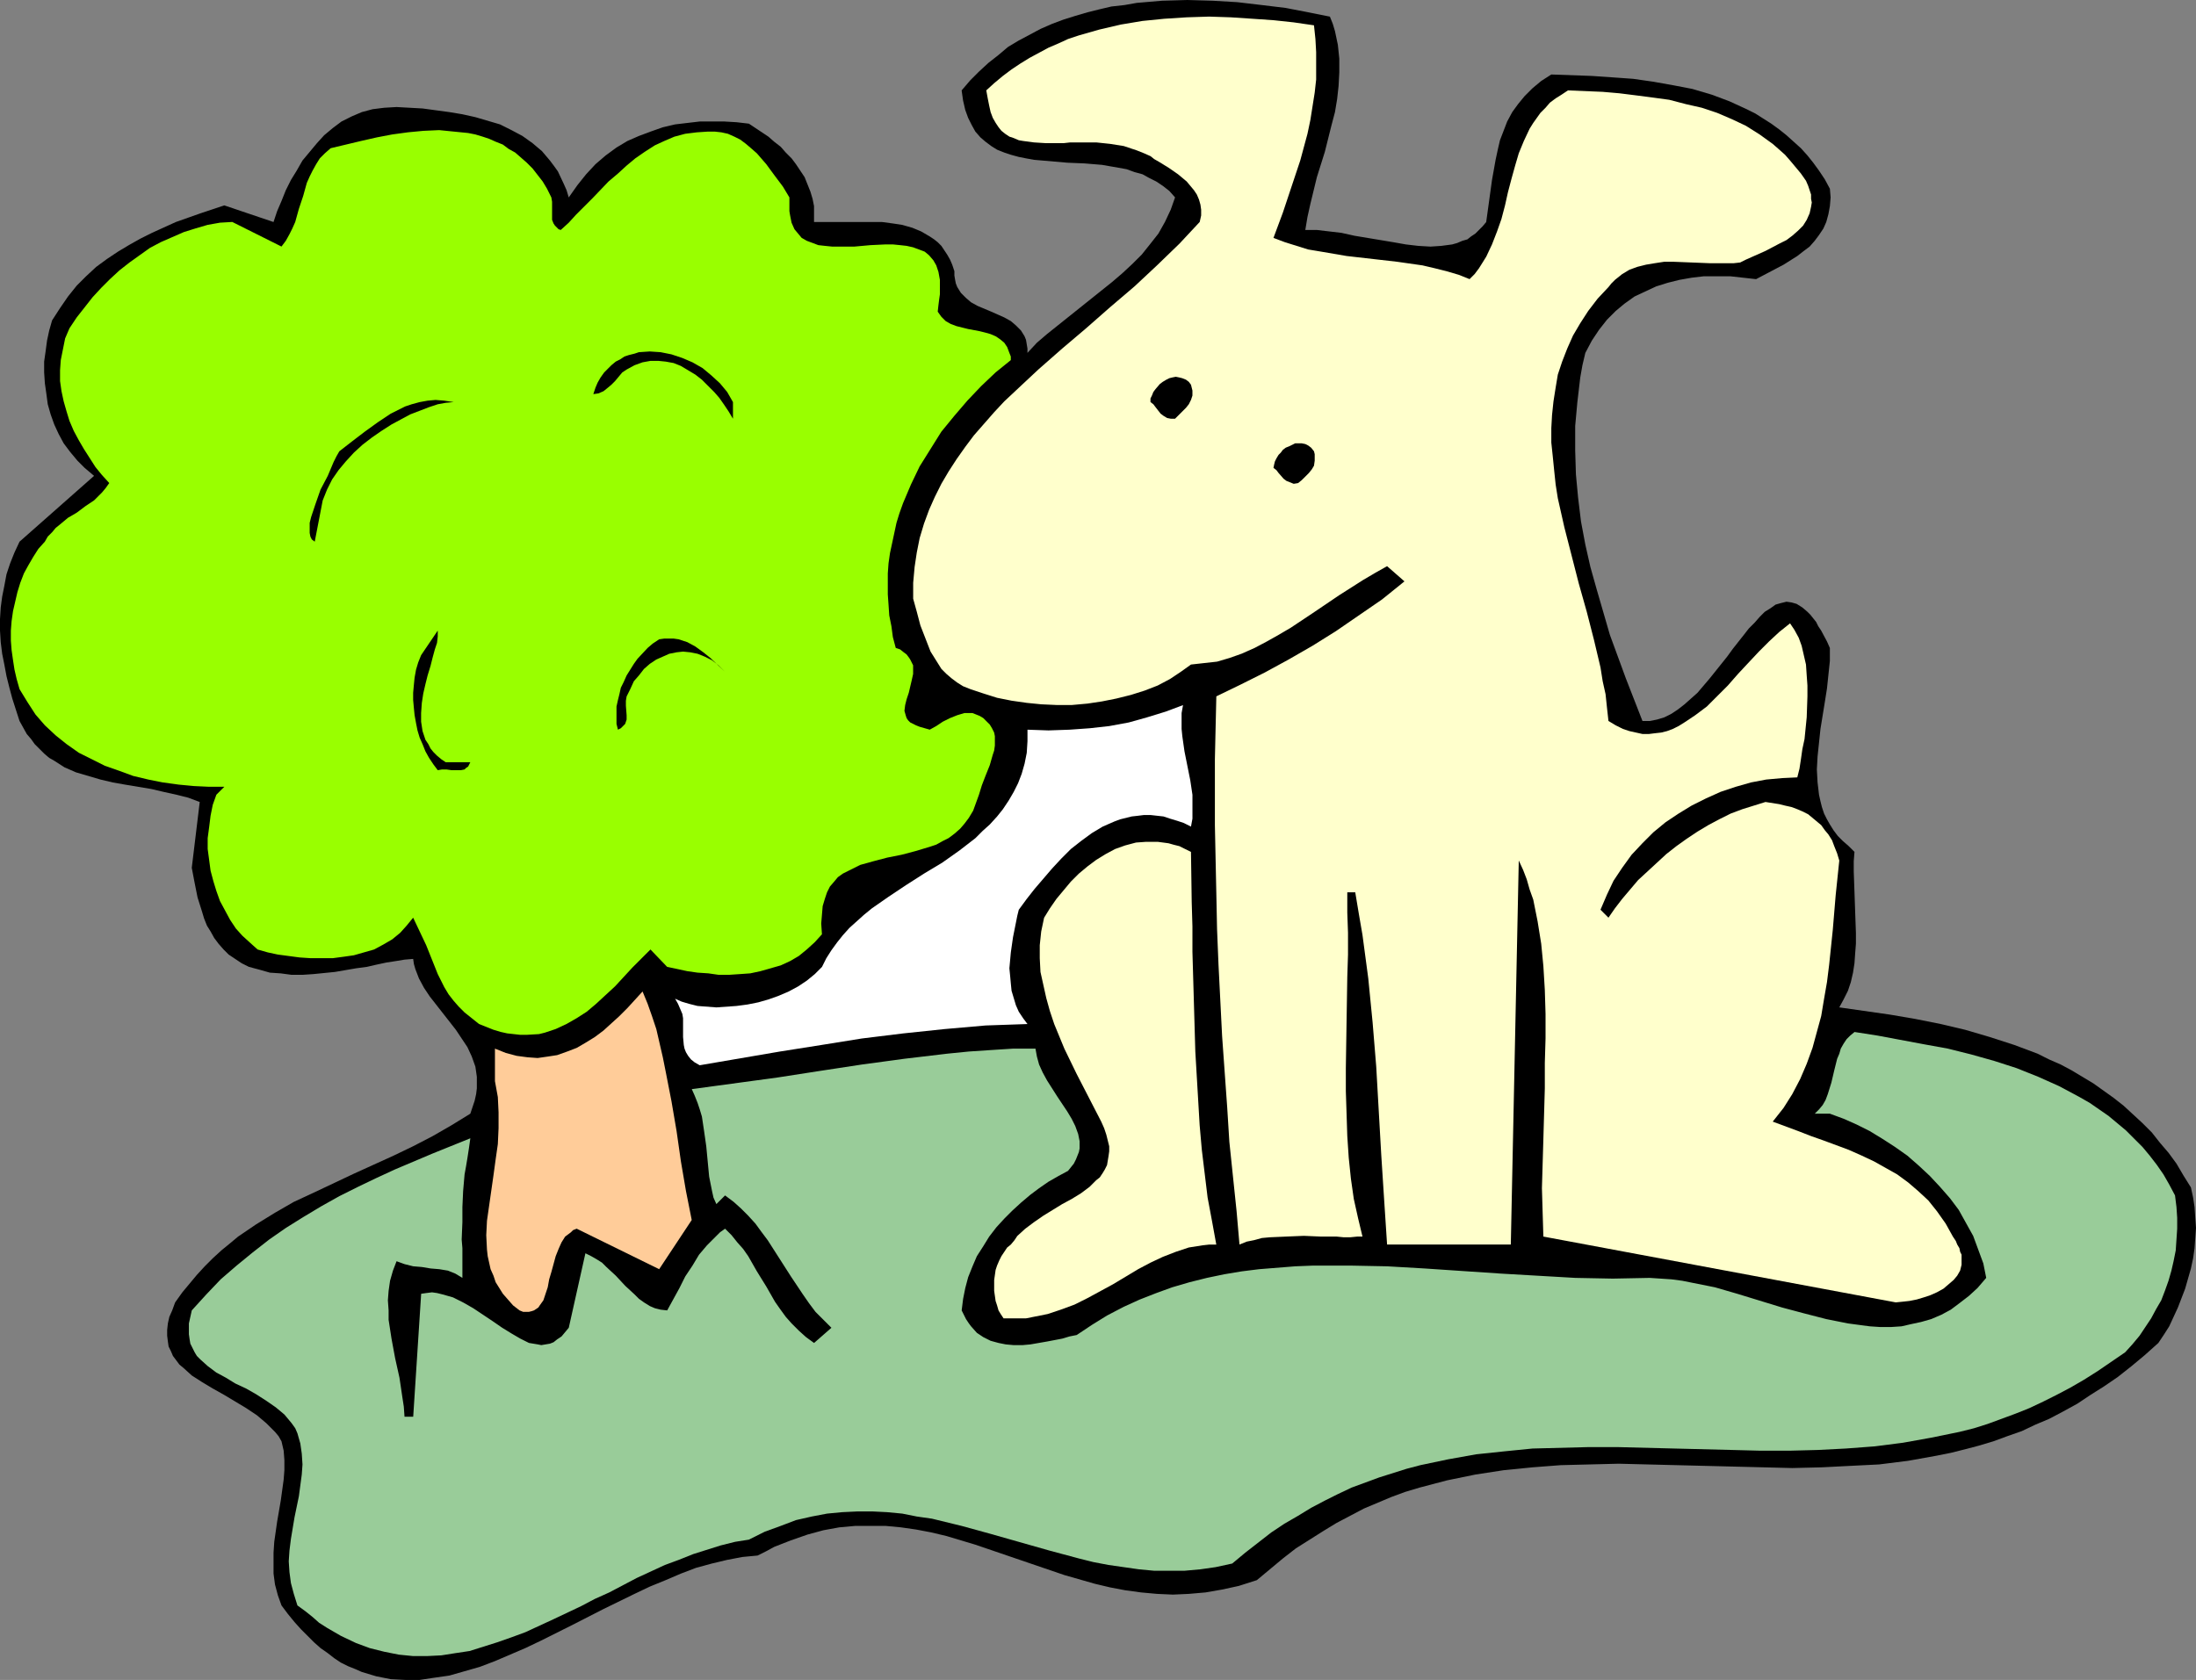
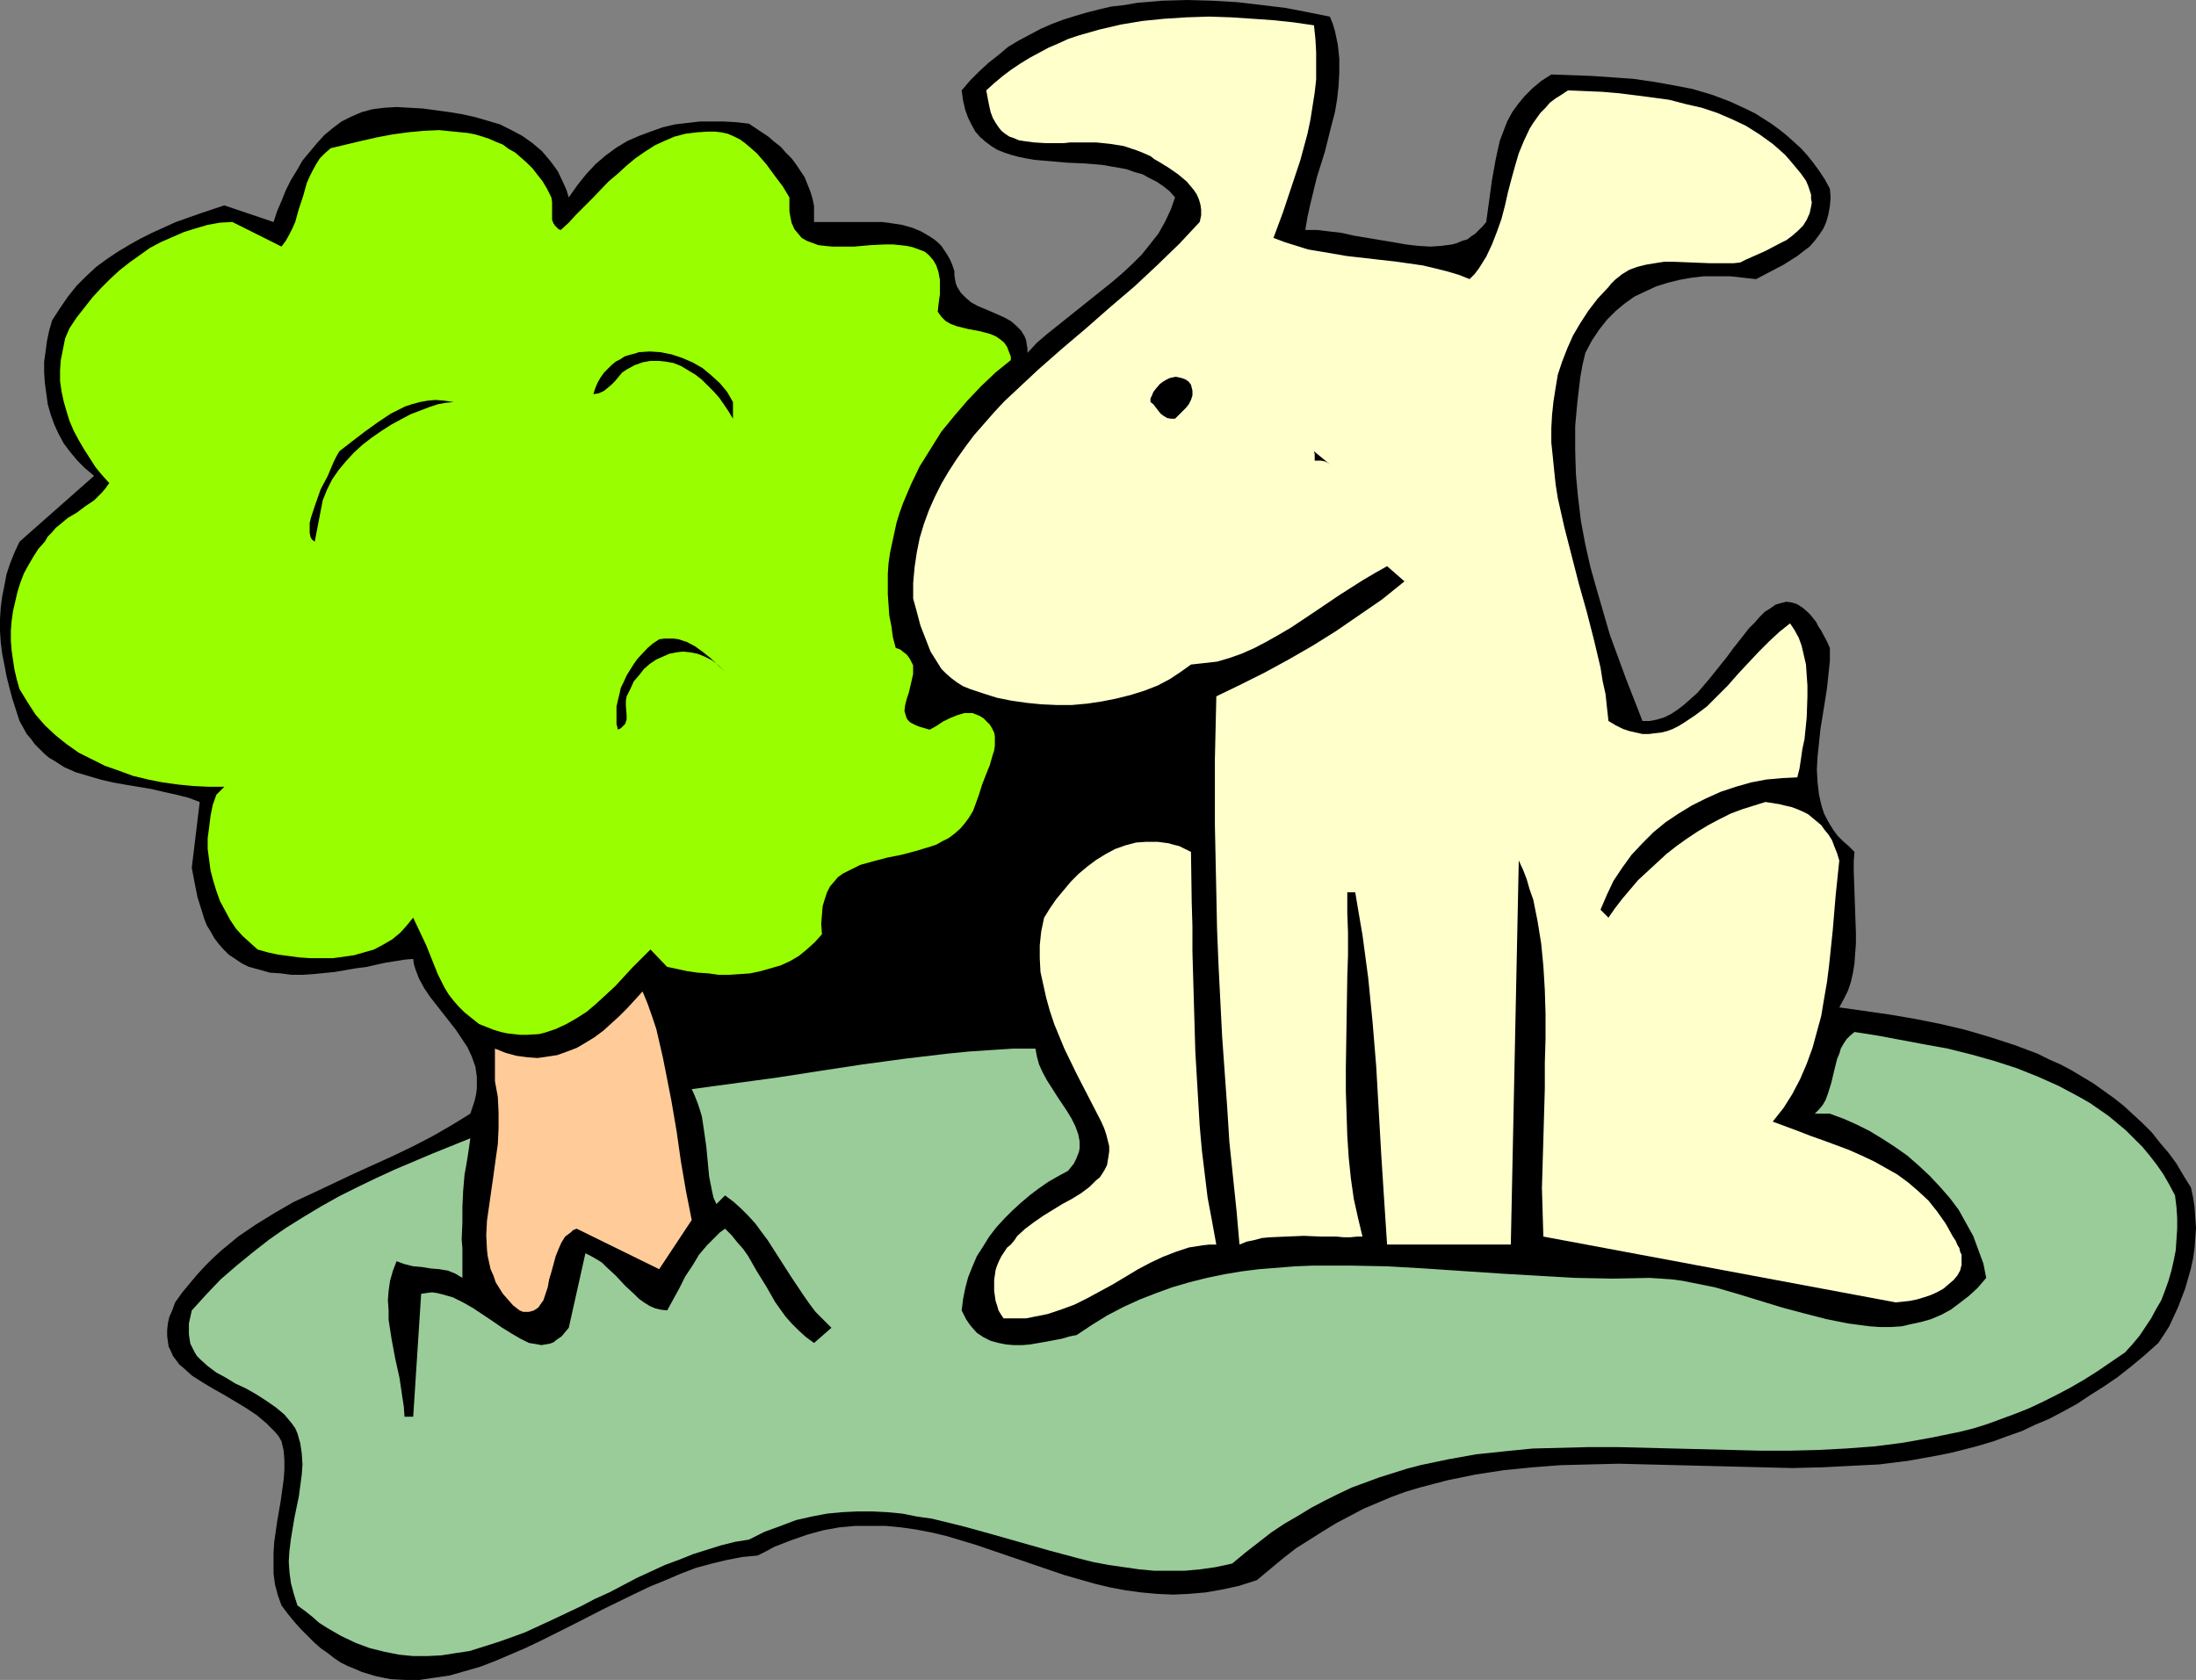
<svg xmlns="http://www.w3.org/2000/svg" xmlns:ns1="http://sodipodi.sourceforge.net/DTD/sodipodi-0.dtd" xmlns:ns2="http://www.inkscape.org/namespaces/inkscape" version="1.0" width="129.766mm" height="99.294mm" id="svg13" ns1:docname="Dog &amp; Bush.wmf">
  <rect width="100%" height="100%" fill="#808080" stroke="none" />
  <ns1:namedview id="namedview13" pagecolor="#ffffff" bordercolor="#000000" borderopacity="0.25" ns2:showpageshadow="2" ns2:pageopacity="0.0" ns2:pagecheckerboard="0" ns2:deskcolor="#d1d1d1" ns2:document-units="mm" />
  <defs id="defs1">
    <pattern id="WMFhbasepattern" patternUnits="userSpaceOnUse" width="6" height="6" x="0" y="0" />
  </defs>
  <path style="fill:#000000;fill-opacity:1;fill-rule:evenodd;stroke:none" d="m 297.02,3.716 0.646,1.616 0.485,1.616 0.646,3.069 0.323,3.069 v 3.069 l -0.162,3.069 -0.323,2.908 -0.485,2.908 -0.808,3.069 -1.454,5.816 -1.778,5.654 -1.454,5.977 -0.646,2.908 -0.485,2.908 h 2.586 l 2.747,0.323 2.747,0.323 2.909,0.646 5.818,0.969 2.909,0.485 2.747,0.485 2.747,0.323 2.747,0.162 2.424,-0.162 2.424,-0.323 1.131,-0.323 1.131,-0.485 1.131,-0.323 0.808,-0.646 0.97,-0.646 1.616,-1.616 0.808,-0.969 0.646,-4.685 0.646,-4.685 0.808,-4.523 0.485,-2.262 0.485,-2.1 0.808,-2.1 0.808,-2.1 1.131,-2.1 1.293,-1.777 1.454,-1.777 1.778,-1.777 1.939,-1.616 2.262,-1.454 4.525,0.162 4.525,0.162 4.686,0.323 4.525,0.323 4.525,0.646 4.525,0.808 4.202,0.808 4.363,1.292 3.878,1.454 3.878,1.777 1.939,0.969 1.778,1.131 1.778,1.131 1.778,1.292 1.616,1.292 1.616,1.454 1.616,1.454 1.454,1.616 1.293,1.616 1.293,1.777 1.293,1.939 1.131,2.1 0.162,1.939 -0.162,1.939 -0.323,1.777 -0.485,1.777 -0.646,1.454 -0.97,1.454 -0.97,1.292 -1.131,1.292 -1.293,0.969 -1.454,1.131 -3.07,1.939 -3.07,1.616 -3.07,1.616 -2.909,-0.323 -2.909,-0.323 h -2.909 -2.909 l -2.747,0.323 -2.747,0.485 -2.586,0.646 -2.586,0.808 -2.424,1.131 -2.424,1.131 -2.262,1.616 -1.939,1.616 -1.939,1.939 -1.778,2.262 -1.616,2.423 -1.454,2.746 -0.646,2.746 -0.485,2.746 -0.646,5.493 -0.485,5.331 v 5.493 l 0.162,5.331 0.485,5.17 0.646,5.331 0.97,5.17 1.131,5.008 1.454,5.17 1.454,5.008 1.454,5.008 1.778,4.847 1.778,4.847 3.717,9.532 h 1.616 l 1.616,-0.323 1.616,-0.485 1.616,-0.808 1.454,-0.969 1.454,-1.131 1.454,-1.292 1.454,-1.292 2.747,-3.231 2.586,-3.231 1.293,-1.616 1.293,-1.777 2.424,-3.069 1.131,-1.454 1.293,-1.292 1.131,-1.292 1.131,-1.131 1.293,-0.808 1.131,-0.808 1.131,-0.323 1.293,-0.323 1.131,0.162 1.131,0.323 1.293,0.808 1.131,0.969 0.646,0.646 0.646,0.808 0.646,0.808 0.485,0.969 0.646,0.969 1.293,2.423 0.646,1.454 v 2.908 l -0.323,3.069 -0.323,3.069 -0.485,3.069 -0.97,5.977 -0.323,3.069 -0.323,3.069 -0.162,2.908 0.162,2.908 0.323,2.746 0.323,1.454 0.323,1.292 0.485,1.454 0.646,1.292 0.646,1.131 0.808,1.292 0.97,1.292 1.131,1.131 1.293,1.131 1.293,1.292 -0.162,2.1 v 2.262 l 0.162,4.523 0.162,4.685 0.162,4.523 v 2.423 l -0.162,2.1 -0.162,2.262 -0.323,2.1 -0.485,2.1 -0.646,1.939 -0.97,1.939 -0.97,1.777 5.656,0.808 5.656,0.808 5.656,0.969 5.656,1.131 5.494,1.292 5.494,1.616 5.494,1.777 5.171,1.939 2.586,1.292 2.586,1.131 2.424,1.292 2.424,1.454 2.424,1.454 2.262,1.616 2.262,1.616 2.262,1.777 2.101,1.939 2.101,1.939 2.101,2.1 1.778,2.262 1.939,2.262 1.778,2.423 1.616,2.746 1.616,2.585 0.485,2.262 0.323,2.1 0.162,2.423 0.162,2.262 -0.162,2.262 -0.162,2.262 -0.323,2.262 -0.485,2.262 -0.646,2.262 -0.646,2.262 -0.808,2.1 -0.808,2.1 -0.97,2.1 -0.97,2.1 -1.131,1.777 -1.293,1.939 -3.07,2.746 -2.909,2.423 -3.07,2.423 -3.07,2.1 -3.07,1.939 -2.909,1.939 -3.232,1.777 -3.07,1.616 -3.07,1.292 -3.07,1.454 -3.232,1.131 -3.07,1.131 -3.232,0.969 -3.07,0.808 -3.232,0.808 -3.232,0.646 -6.302,1.131 -6.464,0.808 -6.464,0.323 -6.302,0.323 -6.626,0.162 -6.464,-0.162 -12.928,-0.323 -12.928,-0.323 -6.464,-0.162 -6.464,0.162 -6.464,0.162 -6.302,0.485 -6.464,0.646 -6.302,0.969 -6.302,1.292 -3.07,0.808 -3.07,0.808 -3.232,0.969 -3.07,1.131 -3.07,1.292 -3.07,1.292 -3.07,1.616 -3.07,1.616 -2.909,1.777 -3.07,1.939 -3.07,1.939 -2.909,2.262 -2.909,2.423 -2.909,2.423 -4.04,1.292 -3.717,0.808 -3.717,0.646 -3.717,0.323 -3.555,0.162 -3.555,-0.162 -3.555,-0.323 -3.555,-0.485 -3.394,-0.646 -3.394,-0.808 -6.787,-1.939 -6.626,-2.262 -6.626,-2.262 -6.626,-2.262 -3.232,-0.969 -3.232,-0.969 -3.394,-0.808 -3.394,-0.646 -3.394,-0.485 -3.394,-0.323 h -3.394 -3.394 l -3.555,0.323 -3.555,0.646 -3.555,0.969 -3.717,1.292 -3.717,1.454 -1.778,0.969 -1.939,0.969 -3.394,0.323 -3.394,0.646 -3.394,0.808 -3.555,0.969 -3.394,1.292 -3.394,1.454 -3.555,1.454 -3.394,1.616 -6.949,3.393 -6.949,3.554 -7.11,3.554 -3.394,1.616 -3.394,1.454 -3.394,1.454 -3.394,1.292 -3.394,0.969 -3.394,0.969 -3.394,0.485 -3.232,0.485 h -3.232 l -3.232,-0.162 -3.232,-0.646 -1.616,-0.485 -1.616,-0.485 -1.454,-0.646 -1.616,-0.646 -1.616,-0.808 -1.454,-0.969 -1.454,-1.131 -1.616,-1.131 -1.454,-1.292 -1.454,-1.454 -1.454,-1.454 -1.454,-1.616 -1.454,-1.777 -1.454,-1.939 -0.808,-2.262 -0.646,-2.423 -0.323,-2.423 v -2.262 -2.423 l 0.162,-2.423 0.646,-4.523 0.808,-4.685 0.646,-4.685 0.162,-2.1 v -2.262 l -0.162,-2.1 -0.485,-2.1 -0.646,-1.131 -0.808,-0.969 -0.97,-0.969 -0.97,-0.969 -2.101,-1.777 -2.424,-1.616 -2.424,-1.454 -2.424,-1.454 -2.586,-1.454 -2.424,-1.454 -2.262,-1.454 -1.778,-1.616 -0.97,-0.808 -1.454,-1.939 -0.485,-1.131 -0.485,-0.969 -0.162,-1.131 -0.162,-1.292 v -1.292 l 0.162,-1.454 0.323,-1.454 0.646,-1.454 0.646,-1.777 1.616,-2.262 1.616,-1.939 1.616,-1.939 1.778,-1.939 1.778,-1.777 1.939,-1.777 1.778,-1.454 1.939,-1.616 4.04,-2.746 4.202,-2.585 4.202,-2.423 4.525,-2.1 8.888,-4.2 8.888,-4.039 4.363,-2.1 4.363,-2.262 4.202,-2.423 4.202,-2.585 0.485,-1.454 0.485,-1.454 0.323,-1.454 0.162,-1.292 v -1.292 -1.292 l -0.162,-1.131 -0.162,-1.131 -0.808,-2.262 -0.97,-2.1 -1.293,-1.939 -1.293,-1.939 -2.909,-3.716 -2.909,-3.716 -1.293,-1.939 -1.131,-2.1 -0.808,-2.1 -0.323,-1.131 -0.162,-1.131 -1.939,0.162 -1.939,0.323 -2.101,0.323 -2.262,0.485 -2.101,0.485 -2.424,0.323 -4.686,0.808 -4.848,0.485 -2.424,0.162 h -2.424 l -2.424,-0.323 -2.424,-0.162 -2.262,-0.646 -2.424,-0.646 -1.616,-0.808 -1.454,-0.969 -1.454,-0.969 -1.131,-1.131 -1.131,-1.292 -0.97,-1.292 -0.808,-1.454 -0.808,-1.292 -0.646,-1.616 -0.485,-1.616 -0.97,-3.069 -0.646,-3.231 -0.646,-3.393 1.778,-14.701 -2.586,-0.969 -2.586,-0.646 -2.909,-0.646 -2.747,-0.646 -5.818,-0.969 -2.747,-0.485 -2.747,-0.646 -2.747,-0.808 -2.747,-0.808 -2.586,-1.131 -2.262,-1.454 -1.131,-0.646 L 9.858,168.337 8.888,167.367 7.757,166.236 6.949,165.106 5.979,163.975 5.171,162.521 4.363,161.067 2.747,156.059 2.101,153.635 1.454,151.051 0.97,148.466 0.485,146.042 0.162,143.458 0,140.873 v -2.585 l 0.162,-2.585 0.323,-2.423 0.485,-2.423 0.485,-2.585 0.808,-2.423 0.97,-2.423 1.131,-2.423 16.645,-14.701 -2.101,-1.777 -1.616,-1.616 -1.616,-1.939 -1.454,-1.939 -1.131,-2.1 -0.97,-2.1 -0.808,-2.262 -0.646,-2.262 -0.323,-2.423 -0.323,-2.262 -0.162,-2.423 V 80.776 l 0.323,-2.262 0.323,-2.423 0.485,-2.262 0.646,-2.262 1.778,-2.746 1.778,-2.585 1.939,-2.423 2.101,-2.1 2.262,-2.1 2.424,-1.777 2.424,-1.616 2.424,-1.454 2.586,-1.454 2.586,-1.292 5.333,-2.423 5.494,-1.939 5.333,-1.777 10.989,3.716 0.808,-2.423 0.97,-2.262 0.97,-2.423 1.131,-2.262 1.293,-2.1 1.293,-2.262 1.616,-1.939 1.616,-1.939 1.616,-1.777 1.939,-1.616 1.939,-1.454 2.262,-1.131 2.262,-0.969 2.424,-0.646 2.586,-0.323 2.747,-0.162 5.818,0.323 5.979,0.808 2.909,0.485 2.909,0.646 2.747,0.808 2.747,0.808 2.586,1.292 2.424,1.292 2.262,1.616 2.101,1.777 1.778,2.1 0.97,1.292 0.808,1.131 1.293,2.746 0.646,1.454 0.485,1.616 1.939,-2.746 1.939,-2.423 2.101,-2.262 2.262,-1.939 2.424,-1.777 2.424,-1.454 2.586,-1.131 2.586,-0.969 2.747,-0.969 2.747,-0.646 2.747,-0.323 2.747,-0.323 h 2.747 2.747 l 2.747,0.162 2.747,0.323 1.454,0.969 1.454,0.969 1.454,0.969 1.293,1.131 1.454,1.131 1.131,1.292 1.293,1.292 0.97,1.292 0.97,1.454 0.97,1.454 0.646,1.616 0.646,1.616 0.485,1.616 0.323,1.616 v 1.777 1.777 h 1.939 4.04 2.262 4.686 2.262 l 2.424,0.323 2.101,0.323 2.262,0.646 1.939,0.808 1.939,1.131 0.97,0.646 0.808,0.646 0.808,0.808 0.646,0.969 0.646,0.969 0.646,1.131 0.485,1.131 0.485,1.454 v 0.969 l 0.162,0.969 0.162,0.808 0.323,0.808 0.808,1.292 1.131,1.131 1.131,0.969 1.454,0.808 3.07,1.292 2.909,1.292 1.454,0.808 1.131,0.969 1.131,1.131 0.808,1.292 0.323,0.808 0.162,0.969 0.162,0.969 v 0.969 l 2.101,-2.262 2.262,-1.939 4.848,-3.877 4.848,-3.877 4.848,-3.877 2.262,-1.939 2.262,-2.1 2.101,-2.1 1.939,-2.423 1.778,-2.262 1.454,-2.585 1.293,-2.746 0.97,-2.746 -1.293,-1.454 -1.454,-1.131 -1.454,-0.969 -1.616,-0.808 -1.454,-0.808 -1.778,-0.485 -1.778,-0.646 -1.778,-0.323 -3.717,-0.646 -3.878,-0.323 -3.878,-0.162 -3.717,-0.323 -3.717,-0.323 -1.778,-0.323 -1.616,-0.323 -1.778,-0.485 -1.454,-0.485 -1.616,-0.646 -1.293,-0.808 -1.293,-0.969 -1.131,-0.969 -1.131,-1.292 -0.808,-1.454 -0.808,-1.616 -0.646,-1.777 -0.485,-2.1 -0.323,-2.262 1.939,-2.262 1.939,-1.939 2.101,-1.939 2.262,-1.777 2.101,-1.777 2.424,-1.454 2.424,-1.292 2.424,-1.292 2.586,-1.131 2.586,-0.969 2.586,-0.808 2.747,-0.808 2.586,-0.646 2.747,-0.646 2.909,-0.323 2.747,-0.485 5.656,-0.485 L 265.185,0 l 5.656,0.162 5.494,0.323 5.494,0.646 5.333,0.646 5.01,0.969 z" id="path1" />
  <path style="fill:#ffffcc;fill-opacity:1;fill-rule:evenodd;stroke:none" d="m 293.465,5.654 0.323,3.069 0.162,2.908 v 3.069 3.069 l -0.323,2.908 -0.485,3.069 -0.485,3.069 -0.646,3.069 -1.616,5.977 -1.939,5.816 -1.939,5.816 -2.101,5.654 2.586,0.969 2.586,0.808 2.586,0.808 2.909,0.485 5.656,0.969 5.656,0.646 5.656,0.646 5.656,0.808 2.747,0.646 2.586,0.646 2.747,0.808 2.424,0.969 1.131,-1.131 0.97,-1.292 0.808,-1.292 0.808,-1.292 1.293,-2.746 1.131,-2.908 0.97,-2.746 0.808,-3.069 0.646,-2.908 0.808,-3.069 0.808,-2.908 0.808,-2.746 1.131,-2.746 1.293,-2.746 0.808,-1.292 0.808,-1.131 0.808,-1.131 1.131,-1.131 0.97,-1.131 1.293,-0.969 1.293,-0.808 1.454,-0.969 7.757,0.323 3.717,0.323 3.878,0.485 3.717,0.485 3.555,0.485 3.717,0.969 3.555,0.808 3.394,1.131 3.394,1.454 3.07,1.454 3.07,1.939 2.909,2.1 1.293,1.131 1.454,1.292 1.131,1.292 2.424,2.908 1.131,1.616 0.485,1.131 0.323,0.969 0.323,0.969 v 0.969 l 0.162,0.808 -0.162,0.969 -0.323,1.454 -0.646,1.454 -0.808,1.292 -1.131,1.131 -1.293,1.131 -1.293,0.969 -1.616,0.808 -3.07,1.616 -2.909,1.292 -1.454,0.646 -1.293,0.646 -1.454,0.162 h -1.616 -1.778 -1.939 l -4.04,-0.162 -4.04,-0.162 h -2.101 l -2.101,0.323 -1.939,0.323 -1.939,0.485 -1.778,0.646 -1.616,0.969 -1.616,1.292 -0.808,0.808 -0.646,0.808 -2.424,2.585 -2.101,2.746 -1.778,2.746 -1.616,2.746 -1.293,2.908 -1.131,2.908 -0.97,2.908 -0.485,2.908 -0.485,3.069 -0.323,3.069 -0.162,2.908 v 3.231 l 0.323,3.069 0.323,3.231 0.323,3.069 0.485,3.069 1.454,6.462 1.616,6.301 1.616,6.301 1.778,6.301 1.616,6.301 1.454,6.139 0.485,3.069 0.646,2.908 0.323,3.069 0.323,2.908 1.616,0.969 1.616,0.808 1.454,0.485 1.454,0.323 1.454,0.323 h 1.454 l 1.293,-0.162 1.454,-0.162 1.293,-0.323 1.293,-0.485 1.293,-0.646 1.293,-0.808 2.424,-1.616 2.586,-1.939 2.262,-2.262 2.424,-2.423 2.262,-2.585 2.262,-2.423 2.424,-2.585 2.262,-2.262 2.262,-2.1 2.424,-1.939 0.97,1.454 0.97,1.777 0.646,1.777 0.485,2.1 0.485,2.1 0.162,2.423 0.162,2.262 v 2.423 l -0.162,4.685 -0.485,4.847 -0.485,2.262 -0.323,2.262 -0.323,2.1 -0.485,1.939 -3.394,0.162 -3.555,0.323 -3.394,0.646 -3.394,0.969 -3.394,1.131 -3.232,1.454 -3.232,1.616 -2.909,1.777 -2.909,1.939 -2.747,2.262 -2.424,2.423 -2.424,2.585 -2.101,2.908 -1.939,2.908 -1.454,3.069 -1.454,3.393 1.778,1.777 1.454,-2.1 1.616,-2.1 1.778,-2.1 1.778,-2.1 2.101,-1.939 2.101,-1.939 2.101,-1.939 2.262,-1.777 2.262,-1.616 2.424,-1.616 2.424,-1.454 2.424,-1.292 2.586,-1.292 2.586,-0.969 2.586,-0.808 2.586,-0.808 3.07,0.485 1.293,0.323 1.454,0.323 1.293,0.485 1.131,0.485 1.293,0.646 0.97,0.808 0.97,0.808 0.97,0.808 0.808,1.131 0.808,0.969 0.808,1.292 0.485,1.292 0.646,1.616 0.485,1.616 -0.808,7.754 -0.646,7.754 -0.808,7.754 -0.485,3.877 -0.646,3.716 -0.646,3.877 -0.97,3.554 -0.97,3.554 -1.293,3.554 -1.454,3.393 -1.778,3.393 -1.939,3.069 -2.424,3.069 5.656,2.1 2.909,1.131 2.747,0.969 5.656,2.1 2.909,1.292 2.747,1.292 2.586,1.454 2.586,1.454 2.424,1.777 2.262,1.939 2.262,2.1 1.939,2.423 1.939,2.746 0.808,1.454 0.808,1.454 0.646,0.969 0.323,0.808 0.485,0.808 0.162,0.808 0.323,0.646 v 0.808 1.454 l -0.323,1.292 -0.646,1.131 -0.808,0.969 -1.131,0.969 -1.131,0.969 -1.454,0.808 -1.454,0.646 -1.454,0.485 -1.616,0.485 -1.616,0.323 -1.454,0.162 -1.616,0.162 -78.699,-14.701 -0.162,-5.331 -0.162,-5.493 0.162,-5.493 0.162,-5.493 0.323,-11.309 v -5.654 l 0.162,-5.493 v -5.493 l -0.162,-5.331 -0.323,-5.331 -0.485,-5.008 -0.808,-5.008 -0.485,-2.423 -0.485,-2.423 -0.808,-2.262 -0.646,-2.262 -0.808,-2.1 -0.97,-2.1 -1.778,85.784 h -27.634 l -0.646,-9.855 -0.646,-10.016 -1.131,-19.871 -0.808,-9.855 -0.97,-9.855 -0.646,-4.847 -0.646,-4.847 -0.808,-4.685 -0.808,-4.847 h -1.778 v 4.523 l 0.162,4.523 v 4.847 l -0.162,5.008 -0.162,10.016 -0.162,10.339 v 5.17 l 0.162,5.008 0.162,5.008 0.323,4.847 0.485,4.685 0.646,4.523 0.97,4.362 0.97,4.039 h -1.131 l -1.616,0.162 h -1.454 l -1.616,-0.162 h -1.778 -1.778 l -3.717,-0.162 -3.878,0.162 -3.717,0.162 -1.778,0.162 -1.778,0.485 -1.616,0.323 -1.616,0.646 -0.646,-7.431 -0.808,-7.754 -0.808,-7.754 -0.485,-7.754 -1.131,-15.832 -0.808,-15.994 -0.323,-7.916 -0.162,-7.916 -0.162,-7.593 -0.162,-7.754 v -7.431 -7.27 l 0.162,-7.108 0.162,-6.947 5.333,-2.585 5.494,-2.746 5.333,-2.908 5.333,-3.069 5.171,-3.231 5.171,-3.554 5.171,-3.554 5.01,-4.039 -3.878,-3.393 -2.586,1.454 -2.747,1.616 -5.333,3.393 -5.494,3.716 -5.333,3.554 -2.747,1.616 -2.586,1.454 -2.747,1.454 -2.909,1.292 -2.747,0.969 -2.747,0.808 -2.909,0.323 -2.909,0.323 -2.262,1.616 -2.424,1.616 -2.747,1.454 -2.909,1.131 -3.07,0.969 -3.232,0.808 -3.232,0.646 -3.232,0.485 -3.555,0.323 h -3.232 l -3.555,-0.162 -3.232,-0.323 -3.394,-0.485 -3.232,-0.646 -3.07,-0.969 -2.909,-0.969 -1.616,-0.646 -1.293,-0.808 -1.293,-0.969 -1.131,-0.969 -1.131,-1.131 -0.808,-1.292 -0.808,-1.292 -0.808,-1.292 -1.131,-2.908 -1.131,-2.908 -0.808,-3.069 -0.808,-2.908 v -3.554 l 0.323,-3.554 0.485,-3.231 0.646,-3.231 0.97,-3.231 1.131,-3.069 1.293,-2.908 1.454,-2.908 1.616,-2.746 1.778,-2.746 1.939,-2.746 1.939,-2.585 2.262,-2.585 2.262,-2.585 2.262,-2.423 2.586,-2.423 5.01,-4.685 5.333,-4.685 5.333,-4.523 5.333,-4.685 5.494,-4.685 5.01,-4.685 5.01,-4.847 2.262,-2.423 2.262,-2.423 0.323,-1.454 v -1.292 l -0.162,-1.131 -0.323,-1.131 -0.485,-1.131 -0.646,-0.969 -0.808,-0.969 -0.808,-0.969 -1.939,-1.616 -2.101,-1.454 -2.101,-1.292 -1.131,-0.646 -0.808,-0.646 -1.454,-0.646 -1.616,-0.646 -1.454,-0.485 -1.454,-0.485 -3.07,-0.485 -3.07,-0.323 h -2.909 -2.909 l -1.454,0.162 h -1.454 -2.586 l -2.586,-0.162 -2.424,-0.323 -0.97,-0.162 -1.131,-0.485 -0.97,-0.323 -0.97,-0.646 -0.808,-0.646 -0.646,-0.808 -0.646,-0.969 -0.646,-1.131 -0.485,-1.292 -0.323,-1.454 -0.323,-1.616 -0.323,-1.777 1.778,-1.616 1.939,-1.616 1.939,-1.454 1.939,-1.292 2.101,-1.292 2.101,-1.131 2.101,-1.131 2.262,-0.969 2.101,-0.969 2.424,-0.808 4.525,-1.292 4.848,-1.131 4.848,-0.808 4.848,-0.485 5.01,-0.323 5.01,-0.162 4.848,0.162 4.848,0.323 4.686,0.323 4.525,0.485 z" id="path2" />
  <path style="fill:#99ff00;fill-opacity:1;fill-rule:evenodd;stroke:none" d="m 123.139,44.104 0.162,0.969 v 0.969 2.1 0.969 l 0.323,0.808 0.323,0.485 0.323,0.323 0.485,0.485 0.485,0.162 1.778,-1.616 1.616,-1.777 3.717,-3.716 3.555,-3.716 2.101,-1.777 1.939,-1.777 1.939,-1.616 2.101,-1.454 2.262,-1.454 2.101,-0.969 2.262,-0.969 2.424,-0.646 2.586,-0.323 2.424,-0.162 h 1.616 l 1.454,0.162 1.454,0.323 1.454,0.646 1.293,0.646 1.293,0.969 1.131,0.969 1.293,1.131 2.101,2.423 1.778,2.423 1.939,2.585 1.454,2.423 v 1.131 0.969 0.969 l 0.162,0.969 0.323,1.616 0.646,1.454 0.808,0.969 0.808,0.969 1.131,0.646 1.293,0.485 1.293,0.485 1.454,0.162 1.616,0.162 h 1.616 3.394 l 3.555,-0.323 3.394,-0.162 h 1.616 l 1.616,0.162 1.454,0.162 1.454,0.323 1.293,0.485 1.293,0.485 0.97,0.808 0.97,1.131 0.646,1.131 0.485,1.454 0.323,1.777 v 0.969 1.131 1.131 l -0.162,1.131 -0.162,1.292 -0.162,1.454 0.808,1.131 0.97,0.969 1.131,0.646 1.293,0.485 1.293,0.323 1.293,0.323 2.586,0.485 1.293,0.323 1.131,0.323 1.131,0.485 0.97,0.646 0.97,0.808 0.646,0.969 0.485,1.292 0.323,0.808 v 0.808 l -3.394,2.746 -3.232,3.069 -3.07,3.231 -2.909,3.393 -2.909,3.554 -2.424,3.877 -2.424,3.877 -1.939,4.039 -1.778,4.2 -0.808,2.262 -0.646,2.1 -0.485,2.262 -0.485,2.262 -0.485,2.262 -0.323,2.262 -0.162,2.262 v 2.262 2.423 l 0.162,2.262 0.162,2.423 0.485,2.423 0.323,2.423 0.646,2.423 0.97,0.323 0.808,0.646 0.646,0.485 0.485,0.646 0.323,0.485 0.323,0.646 0.323,0.646 v 0.646 1.292 l -0.323,1.454 -0.646,2.746 -0.485,1.454 -0.323,1.292 -0.162,1.292 0.323,1.131 0.162,0.485 0.323,0.485 0.485,0.485 0.646,0.323 0.646,0.323 0.808,0.323 1.131,0.323 1.131,0.323 1.454,-0.808 1.454,-0.969 1.616,-0.808 1.616,-0.646 1.616,-0.485 h 0.97 0.808 l 0.808,0.323 0.808,0.323 0.808,0.485 0.646,0.646 0.808,0.808 0.485,0.808 0.485,0.969 0.162,0.808 v 0.969 1.131 l -0.162,1.131 -0.323,0.969 -0.646,2.262 -0.97,2.423 -0.808,2.1 -0.646,2.1 -0.646,1.777 -0.646,1.777 -0.97,1.616 -0.97,1.292 -0.97,1.131 -1.293,1.131 -1.293,0.969 -1.293,0.646 -1.454,0.808 -1.454,0.485 -3.232,0.969 -3.07,0.808 -3.232,0.646 -3.07,0.808 -2.909,0.808 -1.293,0.646 -1.293,0.646 -1.293,0.646 -1.131,0.808 -0.808,0.969 -0.97,1.131 -0.646,1.292 -0.485,1.454 -0.485,1.616 -0.162,1.939 -0.162,1.939 0.162,2.423 -1.616,1.777 -1.778,1.616 -1.778,1.454 -1.939,1.131 -2.101,0.969 -2.262,0.646 -2.262,0.646 -2.262,0.485 -2.262,0.162 -2.424,0.162 h -2.424 l -2.262,-0.323 -2.424,-0.162 -2.262,-0.323 -2.262,-0.485 -2.262,-0.485 -3.717,-3.877 -2.101,2.1 -1.939,1.939 -3.878,4.2 -2.101,1.939 -2.101,1.939 -2.101,1.777 -2.262,1.454 -2.262,1.292 -2.424,1.131 -2.424,0.808 -1.293,0.323 -2.747,0.162 h -1.454 l -1.454,-0.162 -1.454,-0.162 -1.454,-0.323 -1.616,-0.485 -1.616,-0.646 -1.616,-0.646 -1.616,-1.292 -1.616,-1.292 -1.293,-1.292 -1.131,-1.292 -1.131,-1.454 -0.97,-1.616 -1.454,-2.908 -1.293,-3.231 -1.293,-3.231 -1.454,-3.069 -1.454,-3.069 -1.454,1.777 -1.454,1.616 -1.778,1.454 -1.939,1.131 -2.101,1.131 -2.262,0.646 -2.262,0.646 -2.262,0.323 -2.424,0.323 h -2.586 -2.424 l -2.424,-0.162 -2.424,-0.323 -2.424,-0.323 -2.262,-0.485 -2.262,-0.646 -1.616,-1.454 -1.778,-1.616 -1.454,-1.616 -1.293,-1.939 -1.131,-2.1 -1.131,-2.1 -0.808,-2.262 -0.646,-2.1 -0.646,-2.423 -0.323,-2.423 -0.323,-2.423 v -2.423 l 0.323,-2.423 0.323,-2.585 0.485,-2.423 0.808,-2.262 1.778,-1.777 h -3.394 l -3.394,-0.162 -3.394,-0.323 -3.555,-0.485 -3.232,-0.646 -3.394,-0.808 -3.07,-1.131 -3.232,-1.131 -2.909,-1.454 -2.909,-1.454 -2.747,-1.939 -2.424,-1.939 -2.424,-2.262 -2.101,-2.423 -1.778,-2.746 -1.778,-2.908 -0.646,-2.262 -0.485,-2.1 -0.323,-2.1 -0.323,-2.262 -0.162,-2.1 v -2.262 l 0.162,-2.1 0.323,-2.262 0.485,-2.1 0.485,-2.1 0.646,-2.1 0.808,-2.1 0.97,-1.777 1.131,-1.939 1.131,-1.777 1.454,-1.616 0.646,-1.131 0.97,-0.969 0.808,-0.969 0.808,-0.646 1.939,-1.616 1.939,-1.131 1.939,-1.454 1.939,-1.292 0.97,-0.969 0.808,-0.808 0.808,-0.969 0.808,-1.131 -1.616,-1.777 -1.454,-1.777 -2.586,-4.039 -1.131,-1.939 -1.131,-2.1 -0.97,-2.262 -0.646,-2.1 -0.646,-2.262 -0.485,-2.262 -0.323,-2.262 v -2.423 l 0.162,-2.262 0.485,-2.423 0.485,-2.423 0.97,-2.262 1.616,-2.423 1.778,-2.262 1.778,-2.262 1.939,-2.1 1.939,-1.939 2.101,-1.939 2.262,-1.777 2.262,-1.616 2.262,-1.616 2.424,-1.292 2.586,-1.131 2.586,-1.131 2.586,-0.808 2.747,-0.808 2.747,-0.485 2.747,-0.162 10.989,5.493 0.97,-1.292 0.808,-1.454 0.646,-1.292 0.646,-1.454 0.808,-2.908 0.485,-1.454 0.485,-1.454 0.808,-2.908 0.646,-1.454 0.646,-1.292 0.808,-1.454 0.808,-1.292 1.131,-1.131 1.293,-1.131 6.787,-1.616 3.555,-0.808 3.394,-0.646 3.555,-0.485 3.394,-0.323 3.555,-0.162 3.232,0.323 3.232,0.323 1.616,0.323 1.616,0.485 1.454,0.485 1.454,0.646 1.616,0.646 1.293,0.969 1.454,0.808 1.293,1.131 1.293,1.131 1.293,1.292 1.131,1.454 1.131,1.454 0.97,1.616 z" id="path3" />
  <path style="fill:#000000;fill-opacity:1;fill-rule:evenodd;stroke:none" d="m 163.701,89.823 v 3.716 l -0.97,-1.616 -0.97,-1.454 -1.131,-1.616 -1.131,-1.292 -1.454,-1.454 -1.293,-1.292 -1.454,-1.131 -1.616,-0.969 -1.616,-0.969 -1.616,-0.646 -1.778,-0.323 -1.616,-0.162 h -1.778 l -1.778,0.323 -1.778,0.646 -1.778,0.969 -0.97,0.646 -0.808,0.969 -0.808,0.969 -0.808,0.808 -0.97,0.808 -0.808,0.646 -1.131,0.485 -1.131,0.162 0.485,-1.454 0.485,-1.131 0.646,-1.131 0.808,-1.131 0.808,-0.808 0.808,-0.808 0.97,-0.808 0.97,-0.485 0.97,-0.646 0.97,-0.323 1.293,-0.323 0.97,-0.323 2.424,-0.162 2.424,0.162 2.424,0.485 2.424,0.808 2.262,0.969 2.262,1.292 1.939,1.616 1.939,1.777 1.616,1.939 0.646,1.131 z" id="path4" />
  <path style="fill:#000000;fill-opacity:1;fill-rule:evenodd;stroke:none" d="m 265.993,85.945 0.162,0.646 0.162,0.646 v 1.131 l -0.323,0.969 -0.485,0.969 -0.646,0.808 -0.808,0.808 -0.808,0.808 -0.808,0.808 h -0.97 l -0.808,-0.162 -0.808,-0.485 -0.646,-0.485 -1.131,-1.454 -0.485,-0.646 -0.646,-0.485 v -0.808 l 0.323,-0.646 0.323,-0.808 0.485,-0.646 0.97,-1.131 0.646,-0.485 0.808,-0.485 0.646,-0.323 0.646,-0.162 0.808,-0.162 0.808,0.162 0.646,0.162 0.808,0.323 0.646,0.485 z" id="path5" />
  <path style="fill:#000000;fill-opacity:1;fill-rule:evenodd;stroke:none" d="m 101.323,89.823 -1.778,0.162 -1.778,0.323 -1.939,0.646 -2.101,0.808 -2.101,0.808 -2.101,1.131 -2.101,1.131 -2.262,1.454 -2.101,1.454 -2.101,1.616 -1.939,1.777 -1.778,1.939 -1.616,1.939 -1.454,2.1 -1.131,2.262 -0.97,2.423 -1.778,9.208 -0.646,-0.485 -0.323,-0.646 -0.162,-0.808 v -0.969 -1.292 l 0.323,-1.292 0.485,-1.454 0.485,-1.454 1.131,-3.231 1.616,-3.069 1.293,-3.069 0.646,-1.292 0.646,-1.131 2.909,-2.262 2.747,-2.1 2.909,-2.1 2.909,-1.939 1.616,-0.808 1.616,-0.808 1.454,-0.485 1.778,-0.485 1.778,-0.323 1.778,-0.162 1.939,0.162 z" id="path6" />
-   <path style="fill:#000000;fill-opacity:1;fill-rule:evenodd;stroke:none" d="m 293.465,100.808 0.162,0.646 v 0.485 0.969 l -0.162,1.131 -0.485,0.808 -0.646,0.808 -0.808,0.808 -0.808,0.808 -0.808,0.646 -0.97,0.162 -0.808,-0.323 -0.808,-0.323 -0.646,-0.485 -1.131,-1.292 -0.485,-0.646 -0.646,-0.485 0.162,-0.808 0.162,-0.646 0.323,-0.646 0.485,-0.808 0.485,-0.485 0.485,-0.646 0.646,-0.485 0.808,-0.323 0.646,-0.323 0.646,-0.323 h 0.808 0.646 l 0.808,0.162 0.646,0.323 0.646,0.485 z" id="path7" />
-   <path style="fill:#000000;fill-opacity:1;fill-rule:evenodd;stroke:none" d="m 99.545,170.275 h 5.494 l -0.323,0.646 -0.162,0.323 -0.485,0.323 -0.323,0.323 -0.808,0.162 h -0.97 -1.131 l -1.131,-0.162 h -0.97 l -0.97,0.162 -0.97,-1.292 -0.97,-1.454 -0.808,-1.454 -0.646,-1.616 -0.646,-1.454 -0.485,-1.616 -0.323,-1.616 -0.323,-1.777 -0.162,-1.616 -0.162,-1.777 v -1.616 l 0.162,-1.777 0.162,-1.616 0.323,-1.777 0.485,-1.616 0.646,-1.616 3.717,-5.493 v 1.292 l -0.162,1.454 -0.485,1.454 -0.485,1.777 -0.485,1.939 -0.646,2.1 -0.485,1.939 -0.485,2.1 -0.323,2.1 -0.162,2.262 v 1.939 l 0.323,2.1 0.323,0.969 0.323,0.969 0.646,0.969 0.485,0.969 0.646,0.808 0.808,0.808 0.97,0.808 z" id="path8" />
+   <path style="fill:#000000;fill-opacity:1;fill-rule:evenodd;stroke:none" d="m 293.465,100.808 0.162,0.646 v 0.485 0.969 h 0.808 0.646 l 0.808,0.162 0.646,0.323 0.646,0.485 z" id="path7" />
  <path style="fill:#000000;fill-opacity:1;fill-rule:evenodd;stroke:none" d="m 161.923,150.081 -1.454,-1.454 -1.454,-1.131 -1.616,-0.808 -1.616,-0.646 -1.616,-0.323 -1.616,-0.162 -1.454,0.162 -1.616,0.323 -1.454,0.646 -1.454,0.646 -1.454,0.969 -1.293,1.131 -1.131,1.454 -1.131,1.292 -0.808,1.777 -0.808,1.616 -0.162,0.969 v 1.131 l 0.162,2.1 v 0.969 l -0.323,0.969 -0.323,0.323 -0.646,0.646 -0.646,0.323 -0.323,-1.292 v -1.292 -1.292 -1.292 l 0.323,-1.454 0.323,-1.292 0.323,-1.454 0.646,-1.292 0.646,-1.454 0.808,-1.292 0.808,-1.292 0.808,-1.131 2.262,-2.423 1.131,-0.969 1.454,-0.969 1.131,-0.162 h 1.131 0.97 l 1.131,0.162 0.97,0.323 0.97,0.323 1.778,0.969 1.778,1.292 1.616,1.292 z" id="path9" />
-   <path style="fill:#ffffff;fill-opacity:1;fill-rule:evenodd;stroke:none" d="m 265.993,184.653 -1.616,-0.808 -1.454,-0.485 -1.616,-0.485 -1.454,-0.485 -1.454,-0.162 -1.454,-0.162 h -1.454 l -1.293,0.162 -1.454,0.162 -1.293,0.323 -1.293,0.323 -1.293,0.485 -2.586,1.131 -2.424,1.454 -2.424,1.777 -2.262,1.777 -2.101,2.1 -2.101,2.262 -1.939,2.262 -1.939,2.262 -1.778,2.262 -1.778,2.423 -0.323,1.292 -0.323,1.616 -0.646,3.231 -0.485,3.393 -0.323,3.554 0.162,1.616 0.162,1.777 0.162,1.616 0.485,1.616 0.485,1.616 0.646,1.454 0.97,1.454 0.97,1.292 -4.686,0.162 -4.686,0.162 -9.211,0.808 -9.211,0.969 -9.211,1.131 -9.05,1.454 -9.211,1.454 -17.938,3.069 -1.131,-0.646 -0.808,-0.646 -0.646,-0.808 -0.485,-0.808 -0.323,-0.808 -0.162,-0.808 -0.162,-1.777 v -1.939 -2.262 l -0.162,-0.969 -0.485,-1.131 -0.485,-1.131 -0.646,-1.131 1.454,0.646 1.616,0.485 1.939,0.485 2.101,0.162 2.101,0.162 2.262,-0.162 2.262,-0.162 2.424,-0.323 2.424,-0.485 2.262,-0.646 2.262,-0.808 2.262,-0.969 2.101,-1.131 1.939,-1.292 1.778,-1.454 1.616,-1.616 0.97,-1.939 1.131,-1.777 1.293,-1.777 1.293,-1.616 1.454,-1.616 1.616,-1.454 1.616,-1.454 1.778,-1.454 3.717,-2.585 3.878,-2.585 4.04,-2.585 4.04,-2.423 3.878,-2.746 3.555,-2.746 1.616,-1.616 1.616,-1.454 1.616,-1.777 1.293,-1.616 1.293,-1.939 1.131,-1.939 0.97,-1.939 0.808,-2.1 0.646,-2.262 0.485,-2.423 0.162,-2.585 v -2.585 l 4.686,0.162 4.686,-0.162 4.525,-0.323 4.363,-0.485 4.363,-0.808 4.04,-1.131 4.202,-1.292 3.878,-1.454 -0.323,1.777 v 1.777 1.777 l 0.162,1.616 0.485,3.393 1.293,6.462 0.485,3.231 v 1.777 1.777 1.777 z" id="path10" />
  <path style="fill:#ffffcc;fill-opacity:1;fill-rule:evenodd;stroke:none" d="m 265.993,190.308 0.162,11.147 0.162,5.493 v 5.654 l 0.323,11.147 0.323,11.147 0.646,10.986 0.323,5.493 0.485,5.493 0.646,5.331 0.646,5.331 0.97,5.17 0.97,5.331 h -1.616 l -1.454,0.162 -3.07,0.485 -2.909,0.969 -2.909,1.131 -2.747,1.292 -2.747,1.454 -5.656,3.393 -5.656,3.069 -2.909,1.454 -3.07,1.131 -2.909,0.969 -3.232,0.646 -1.616,0.323 h -1.616 -1.778 -1.616 l -0.646,-0.969 -0.485,-0.808 -0.323,-1.131 -0.323,-0.969 -0.162,-1.131 -0.162,-1.131 v -2.423 l 0.162,-1.131 0.162,-1.131 0.323,-0.969 0.485,-1.131 0.485,-0.969 0.646,-0.969 0.646,-0.969 0.808,-0.646 0.808,-0.969 0.646,-0.969 1.778,-1.616 1.939,-1.454 2.101,-1.454 4.202,-2.585 2.101,-1.131 2.101,-1.292 1.939,-1.454 1.454,-1.454 0.808,-0.646 0.646,-0.969 0.485,-0.808 0.485,-0.969 0.162,-0.969 0.162,-0.969 0.162,-1.131 v -1.131 l -0.323,-1.292 -0.323,-1.292 -0.485,-1.454 -0.646,-1.454 -2.747,-5.331 -2.747,-5.331 -2.747,-5.654 -1.131,-2.746 -1.131,-2.746 -0.97,-2.908 -0.808,-2.908 -0.646,-2.908 -0.646,-2.908 -0.162,-3.069 v -2.908 l 0.323,-3.069 0.646,-3.069 1.293,-2.1 1.454,-2.1 1.616,-1.939 1.616,-1.939 1.778,-1.777 1.939,-1.616 1.939,-1.454 2.101,-1.292 2.101,-1.131 2.262,-0.808 2.424,-0.646 2.262,-0.162 h 2.586 l 2.424,0.323 1.131,0.323 1.293,0.323 1.293,0.646 z" id="path11" />
  <path style="fill:#ffcc99;fill-opacity:1;fill-rule:evenodd;stroke:none" d="m 154.489,272.537 -7.272,10.986 -18.422,-9.047 -0.808,0.323 -0.485,0.485 -1.293,0.969 -0.808,1.292 -0.646,1.454 -0.646,1.616 -0.485,1.777 -0.485,1.777 -0.485,1.616 -0.323,1.777 -0.485,1.454 -0.485,1.454 -0.808,1.131 -0.323,0.485 -0.485,0.323 -0.485,0.323 -0.485,0.162 -0.646,0.162 h -0.646 -0.646 l -0.808,-0.323 -1.454,-1.131 -1.131,-1.292 -1.131,-1.292 -0.808,-1.292 -0.808,-1.292 -0.485,-1.454 -0.646,-1.454 -0.323,-1.454 -0.323,-1.454 -0.162,-1.454 -0.162,-3.231 0.162,-3.231 0.485,-3.393 0.97,-6.785 0.485,-3.554 0.485,-3.393 0.162,-3.554 v -3.554 l -0.162,-3.393 -0.323,-1.777 -0.323,-1.777 v -7.27 l 2.424,0.969 2.424,0.646 2.424,0.323 2.262,0.162 2.262,-0.323 2.101,-0.323 2.262,-0.808 2.101,-0.808 1.939,-1.131 2.101,-1.292 1.939,-1.454 1.778,-1.616 1.778,-1.616 1.778,-1.777 3.394,-3.716 1.131,2.746 0.97,2.746 0.97,2.908 1.454,6.301 0.646,3.231 1.293,6.624 1.131,6.624 0.97,6.785 1.131,6.624 z" id="path12" />
  <path style="fill:#99cc99;fill-opacity:1;fill-rule:evenodd;stroke:none" d="m 485.769,267.045 0.323,2.585 0.162,2.423 v 2.423 l -0.162,2.423 -0.162,2.423 -0.485,2.423 -0.485,2.1 -0.646,2.262 -0.808,2.262 -0.808,2.1 -1.131,1.939 -1.131,2.1 -1.293,1.939 -1.293,1.939 -1.616,1.939 -1.616,1.777 -3.07,2.1 -3.07,2.1 -3.07,1.939 -3.07,1.777 -3.07,1.616 -2.909,1.454 -3.07,1.454 -3.232,1.292 -3.07,1.131 -3.07,1.131 -3.07,0.969 -3.232,0.808 -6.302,1.292 -6.302,1.131 -6.302,0.808 -6.464,0.485 -6.302,0.323 -6.302,0.162 h -6.464 l -6.302,-0.162 -12.928,-0.323 -12.766,-0.323 h -6.302 l -6.302,0.162 -6.302,0.162 -6.464,0.646 -6.141,0.646 -6.302,1.131 -6.141,1.292 -3.07,0.808 -3.07,0.969 -3.07,0.969 -3.07,1.131 -3.07,1.131 -3.07,1.454 -2.909,1.454 -3.07,1.616 -2.909,1.777 -3.07,1.777 -2.909,1.939 -2.909,2.262 -2.909,2.262 -2.909,2.423 -3.717,0.808 -3.394,0.485 -3.555,0.323 h -3.394 -3.394 l -3.394,-0.323 -3.394,-0.485 -3.394,-0.485 -3.394,-0.646 -3.232,-0.808 -6.626,-1.777 -13.09,-3.716 -6.464,-1.777 -6.626,-1.616 -3.394,-0.485 -3.232,-0.646 -3.394,-0.323 -3.232,-0.162 h -3.394 l -3.394,0.162 -3.394,0.323 -3.394,0.646 -3.555,0.808 -3.394,1.292 -3.555,1.292 -3.555,1.777 -3.07,0.485 -3.232,0.808 -3.07,0.969 -3.07,0.969 -3.232,1.292 -3.07,1.131 -6.302,2.908 -6.141,3.231 -3.232,1.454 -3.07,1.616 -6.141,2.908 -6.302,2.908 -3.07,1.131 -3.232,1.131 -3.07,0.969 -3.07,0.969 -3.232,0.485 -3.07,0.485 -3.232,0.162 h -3.07 l -3.232,-0.323 -3.232,-0.646 -3.232,-0.808 -3.07,-1.131 -3.394,-1.616 -3.07,-1.777 -1.778,-1.131 -1.454,-1.292 -1.616,-1.292 -1.778,-1.292 -0.808,-2.585 -0.646,-2.423 -0.323,-2.423 -0.162,-2.423 0.162,-2.423 0.323,-2.585 0.808,-4.847 0.97,-4.685 0.323,-2.423 0.323,-2.423 0.162,-2.262 -0.162,-2.423 -0.323,-2.262 -0.646,-2.262 -0.485,-1.131 -0.808,-1.131 -0.808,-0.969 -0.808,-0.969 -1.939,-1.616 -2.101,-1.454 -2.262,-1.454 -2.262,-1.292 -2.424,-1.131 -2.101,-1.292 -2.101,-1.131 -1.939,-1.454 -1.616,-1.454 -0.808,-0.808 -0.485,-0.808 -0.485,-0.969 -0.485,-0.969 -0.162,-0.969 -0.162,-1.131 v -1.131 -1.292 l 0.323,-1.454 0.323,-1.454 3.232,-3.554 3.232,-3.393 3.555,-3.069 3.555,-2.908 3.717,-2.908 3.717,-2.585 3.878,-2.423 4.04,-2.423 4.04,-2.262 4.202,-2.1 4.04,-1.939 4.202,-1.939 8.403,-3.554 8.403,-3.393 -0.323,2.262 -0.323,2.1 -0.323,1.939 -0.323,1.777 -0.323,3.716 -0.162,3.554 v 3.393 l -0.162,3.877 0.162,1.939 v 6.624 l -0.808,-0.485 -0.808,-0.485 -1.616,-0.646 -1.939,-0.323 -1.939,-0.162 -1.939,-0.323 -1.939,-0.162 -1.939,-0.485 -1.778,-0.646 -0.808,2.1 -0.646,2.262 -0.323,2.262 -0.162,2.1 0.162,2.262 v 2.1 l 0.646,4.2 0.808,4.362 0.97,4.362 0.646,4.362 0.323,2.1 0.162,2.262 h 1.939 l 1.778,-27.464 1.131,-0.162 1.293,-0.162 1.131,0.162 1.293,0.323 1.131,0.323 1.131,0.323 2.262,1.131 2.262,1.292 4.363,2.908 2.101,1.454 2.101,1.292 1.939,1.131 1.939,0.969 0.97,0.162 0.97,0.162 0.808,0.162 0.97,-0.162 0.97,-0.162 0.808,-0.323 0.808,-0.646 0.97,-0.646 0.808,-0.969 0.808,-0.969 3.717,-16.64 1.293,0.646 1.131,0.646 1.293,0.808 0.97,0.969 2.101,1.939 2.101,2.262 2.101,1.939 0.97,0.969 1.131,0.808 1.293,0.808 1.131,0.485 1.293,0.323 1.454,0.162 2.747,-5.008 1.293,-2.585 1.616,-2.423 1.454,-2.423 1.778,-2.1 1.939,-1.939 0.97,-0.969 1.131,-0.808 1.454,1.454 1.293,1.616 1.293,1.454 1.131,1.616 1.939,3.393 2.101,3.393 1.939,3.393 1.131,1.616 1.293,1.777 1.293,1.454 1.616,1.616 1.616,1.454 1.778,1.292 3.878,-3.393 -1.778,-1.777 -1.778,-1.777 -1.454,-1.939 -1.454,-2.1 -2.586,-3.877 -2.586,-4.039 -2.586,-4.039 -1.454,-1.939 -1.293,-1.777 -1.616,-1.777 -1.616,-1.616 -1.616,-1.454 -1.939,-1.454 -1.939,1.939 -0.646,-1.454 -0.323,-1.454 -0.646,-3.231 -0.646,-6.785 -0.485,-3.393 -0.485,-3.231 -0.485,-1.616 -0.485,-1.454 -0.646,-1.616 -0.646,-1.454 9.534,-1.292 9.534,-1.292 9.373,-1.454 9.534,-1.454 9.534,-1.292 9.534,-1.131 4.848,-0.485 4.848,-0.323 5.01,-0.323 h 5.01 l 0.323,1.777 0.485,1.777 0.808,1.777 0.97,1.777 2.262,3.554 2.262,3.393 0.97,1.616 0.808,1.616 0.646,1.777 0.323,1.616 v 1.616 l -0.162,0.808 -0.323,0.808 -0.323,0.808 -0.485,0.969 -0.646,0.808 -0.646,0.808 -2.101,1.131 -2.262,1.292 -2.101,1.454 -1.939,1.454 -2.101,1.777 -1.939,1.777 -1.778,1.777 -1.778,1.939 -1.616,2.1 -1.293,2.1 -1.454,2.262 -0.97,2.262 -0.97,2.423 -0.646,2.423 -0.485,2.423 -0.323,2.585 0.485,0.969 0.485,0.969 0.646,0.969 0.485,0.646 1.293,1.454 1.454,0.969 1.616,0.808 1.778,0.485 1.616,0.323 1.778,0.162 h 1.939 l 1.778,-0.162 3.717,-0.646 3.394,-0.646 1.616,-0.485 1.616,-0.323 3.394,-2.262 3.394,-2.1 3.717,-1.939 3.555,-1.616 3.717,-1.454 3.555,-1.292 3.878,-1.131 3.878,-0.969 3.878,-0.808 3.878,-0.646 3.878,-0.485 4.04,-0.323 4.04,-0.323 4.04,-0.162 h 8.242 l 8.242,0.162 8.403,0.485 16.806,1.131 8.403,0.485 8.403,0.485 8.403,0.162 8.242,-0.162 2.424,0.162 2.424,0.162 2.424,0.323 2.424,0.485 4.848,0.969 5.01,1.454 10.019,3.069 4.848,1.292 5.01,1.292 4.848,0.969 2.424,0.323 2.424,0.323 2.424,0.162 h 2.262 l 2.424,-0.162 2.101,-0.485 2.262,-0.485 2.262,-0.646 2.262,-0.969 2.101,-1.131 1.939,-1.454 2.101,-1.616 1.939,-1.777 1.939,-2.262 -0.646,-3.231 -1.131,-3.069 -1.131,-3.069 -1.616,-2.908 -1.616,-2.908 -1.939,-2.585 -2.262,-2.585 -2.262,-2.423 -2.424,-2.262 -2.586,-2.262 -2.747,-1.939 -2.747,-1.777 -2.909,-1.777 -2.909,-1.454 -2.909,-1.292 -3.07,-1.131 h -3.394 l 0.97,-0.969 0.808,-0.969 0.646,-1.131 0.485,-1.292 0.808,-2.585 0.646,-2.746 0.646,-2.585 0.485,-1.131 0.323,-1.131 0.646,-1.131 0.646,-0.969 0.808,-0.808 0.97,-0.808 5.171,0.808 5.171,0.969 5.171,0.969 5.333,0.969 5.171,1.292 5.171,1.454 5.01,1.616 4.848,1.939 4.686,2.1 2.424,1.292 2.101,1.131 2.262,1.292 2.101,1.454 2.101,1.454 1.939,1.616 1.939,1.616 1.778,1.777 1.939,1.939 1.616,1.939 1.616,2.1 1.454,2.1 1.293,2.262 z" id="path13" />
</svg>